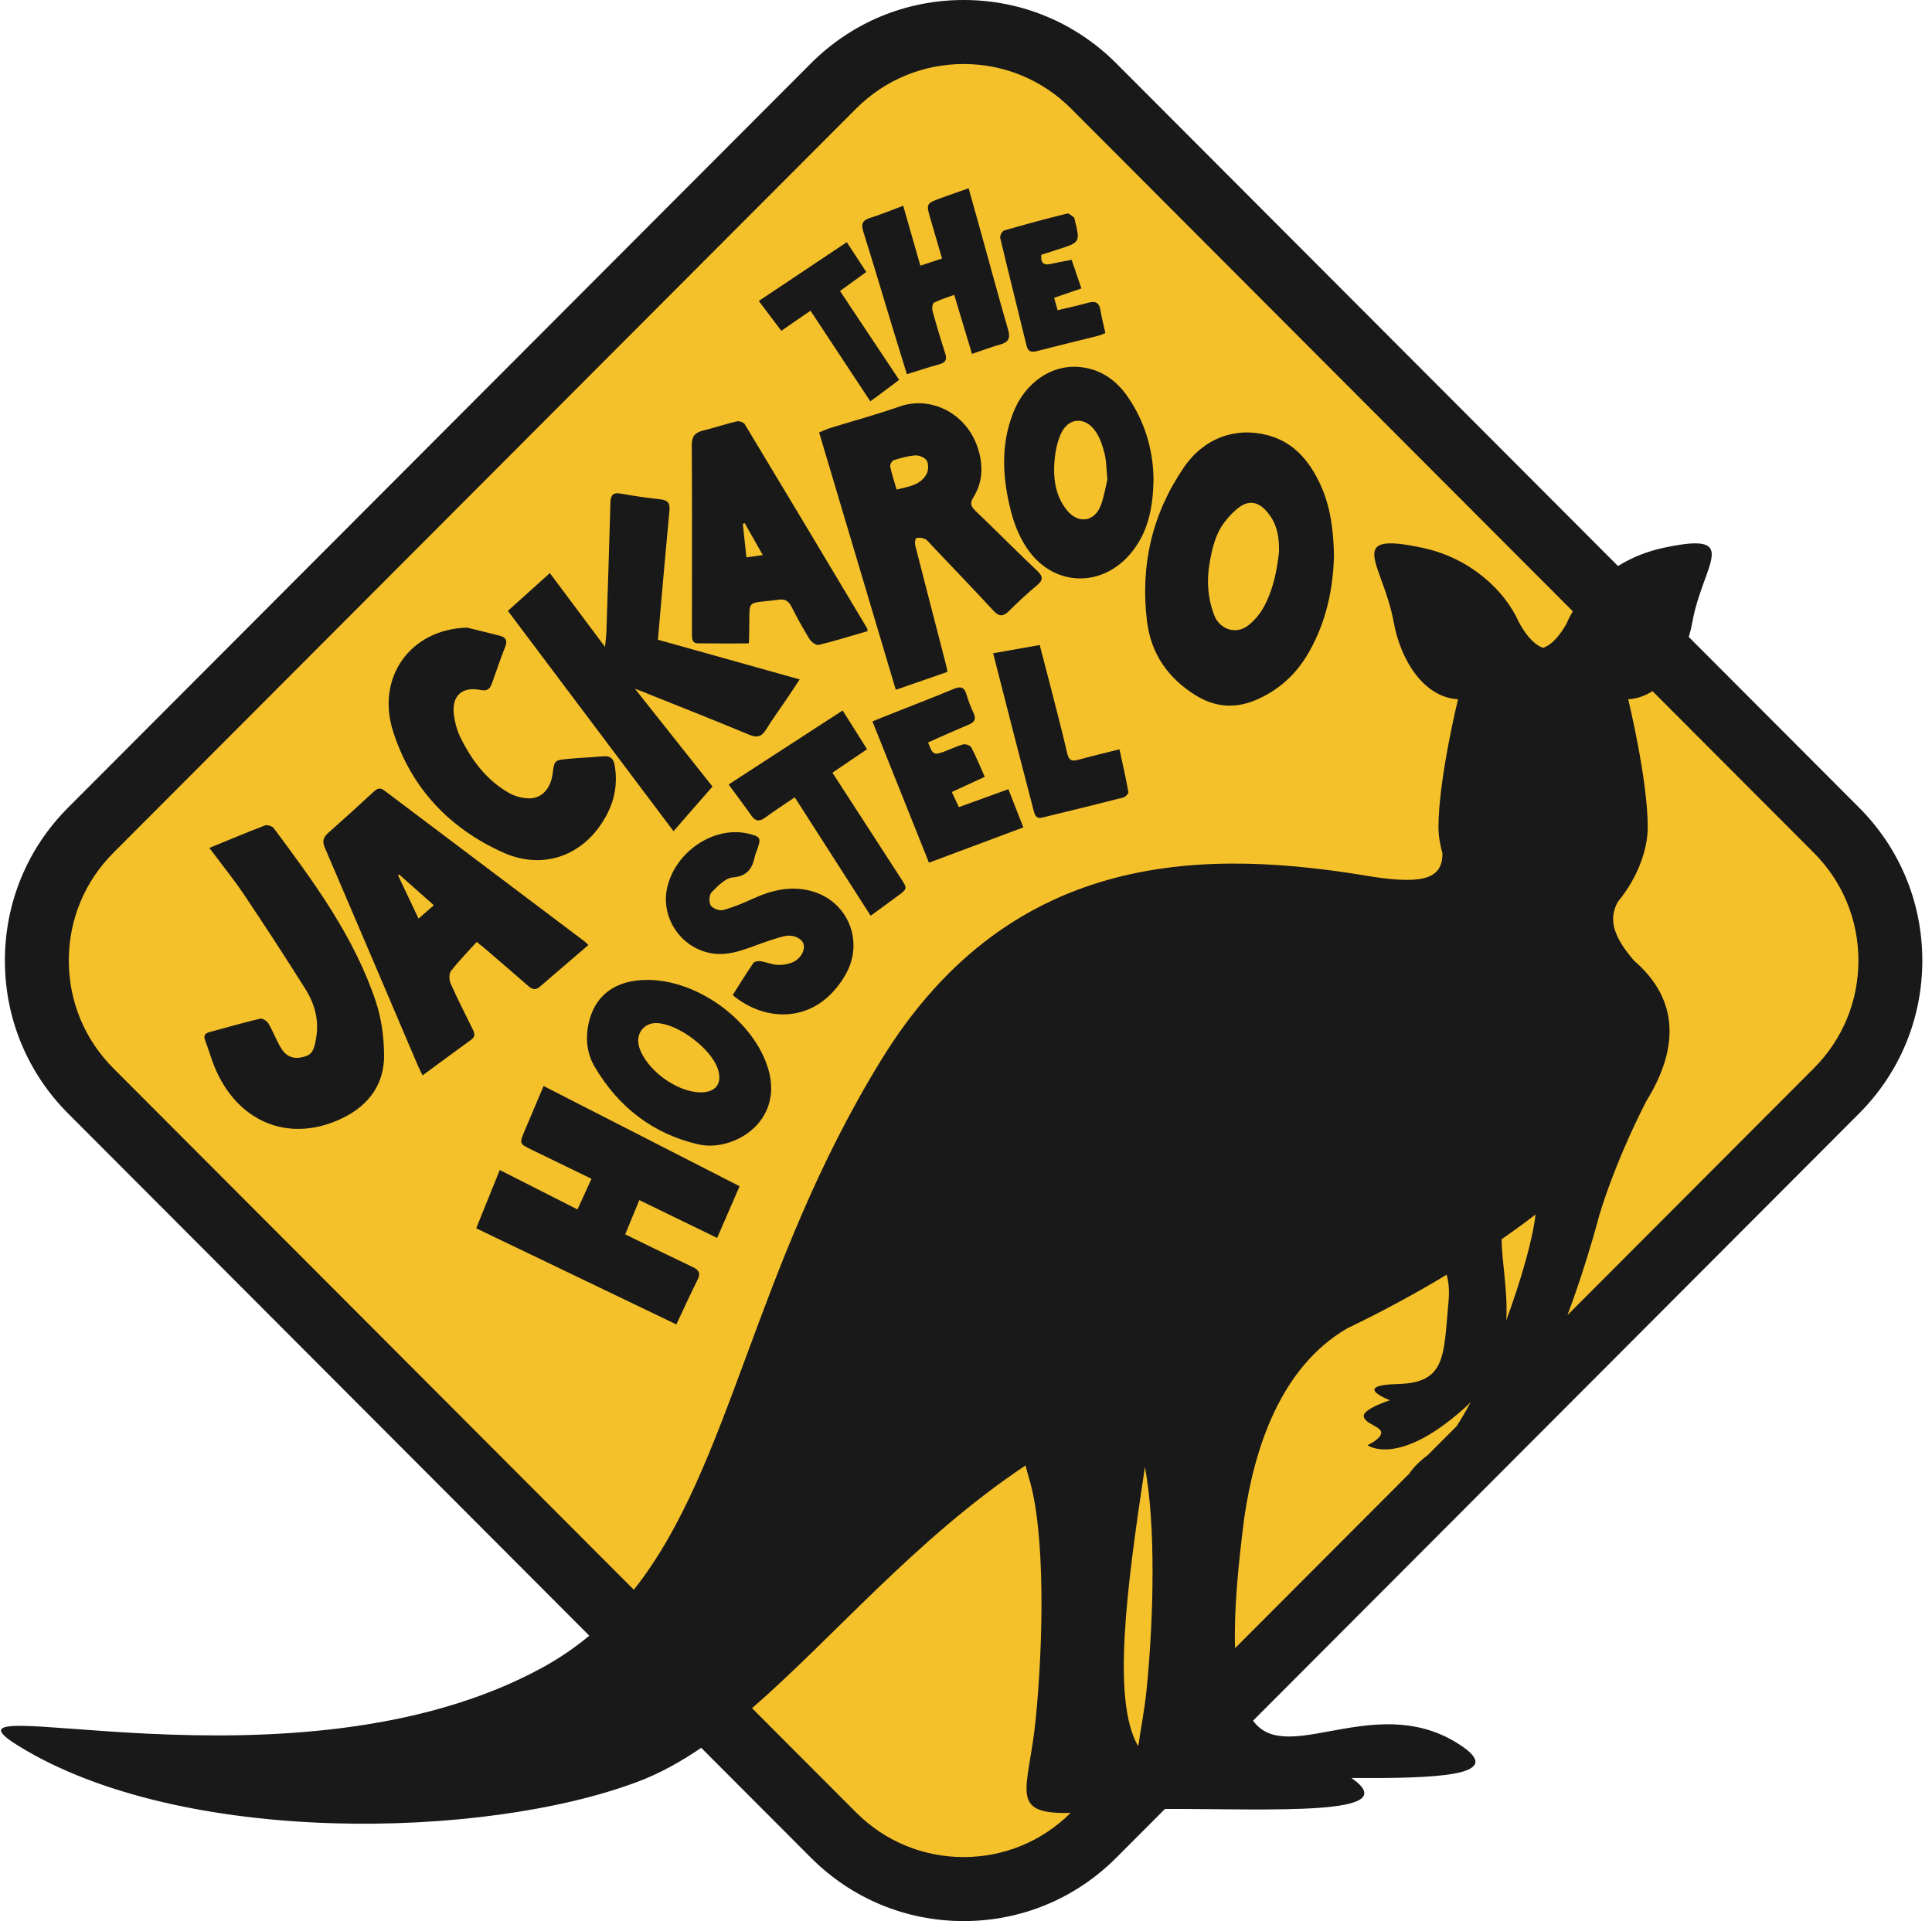
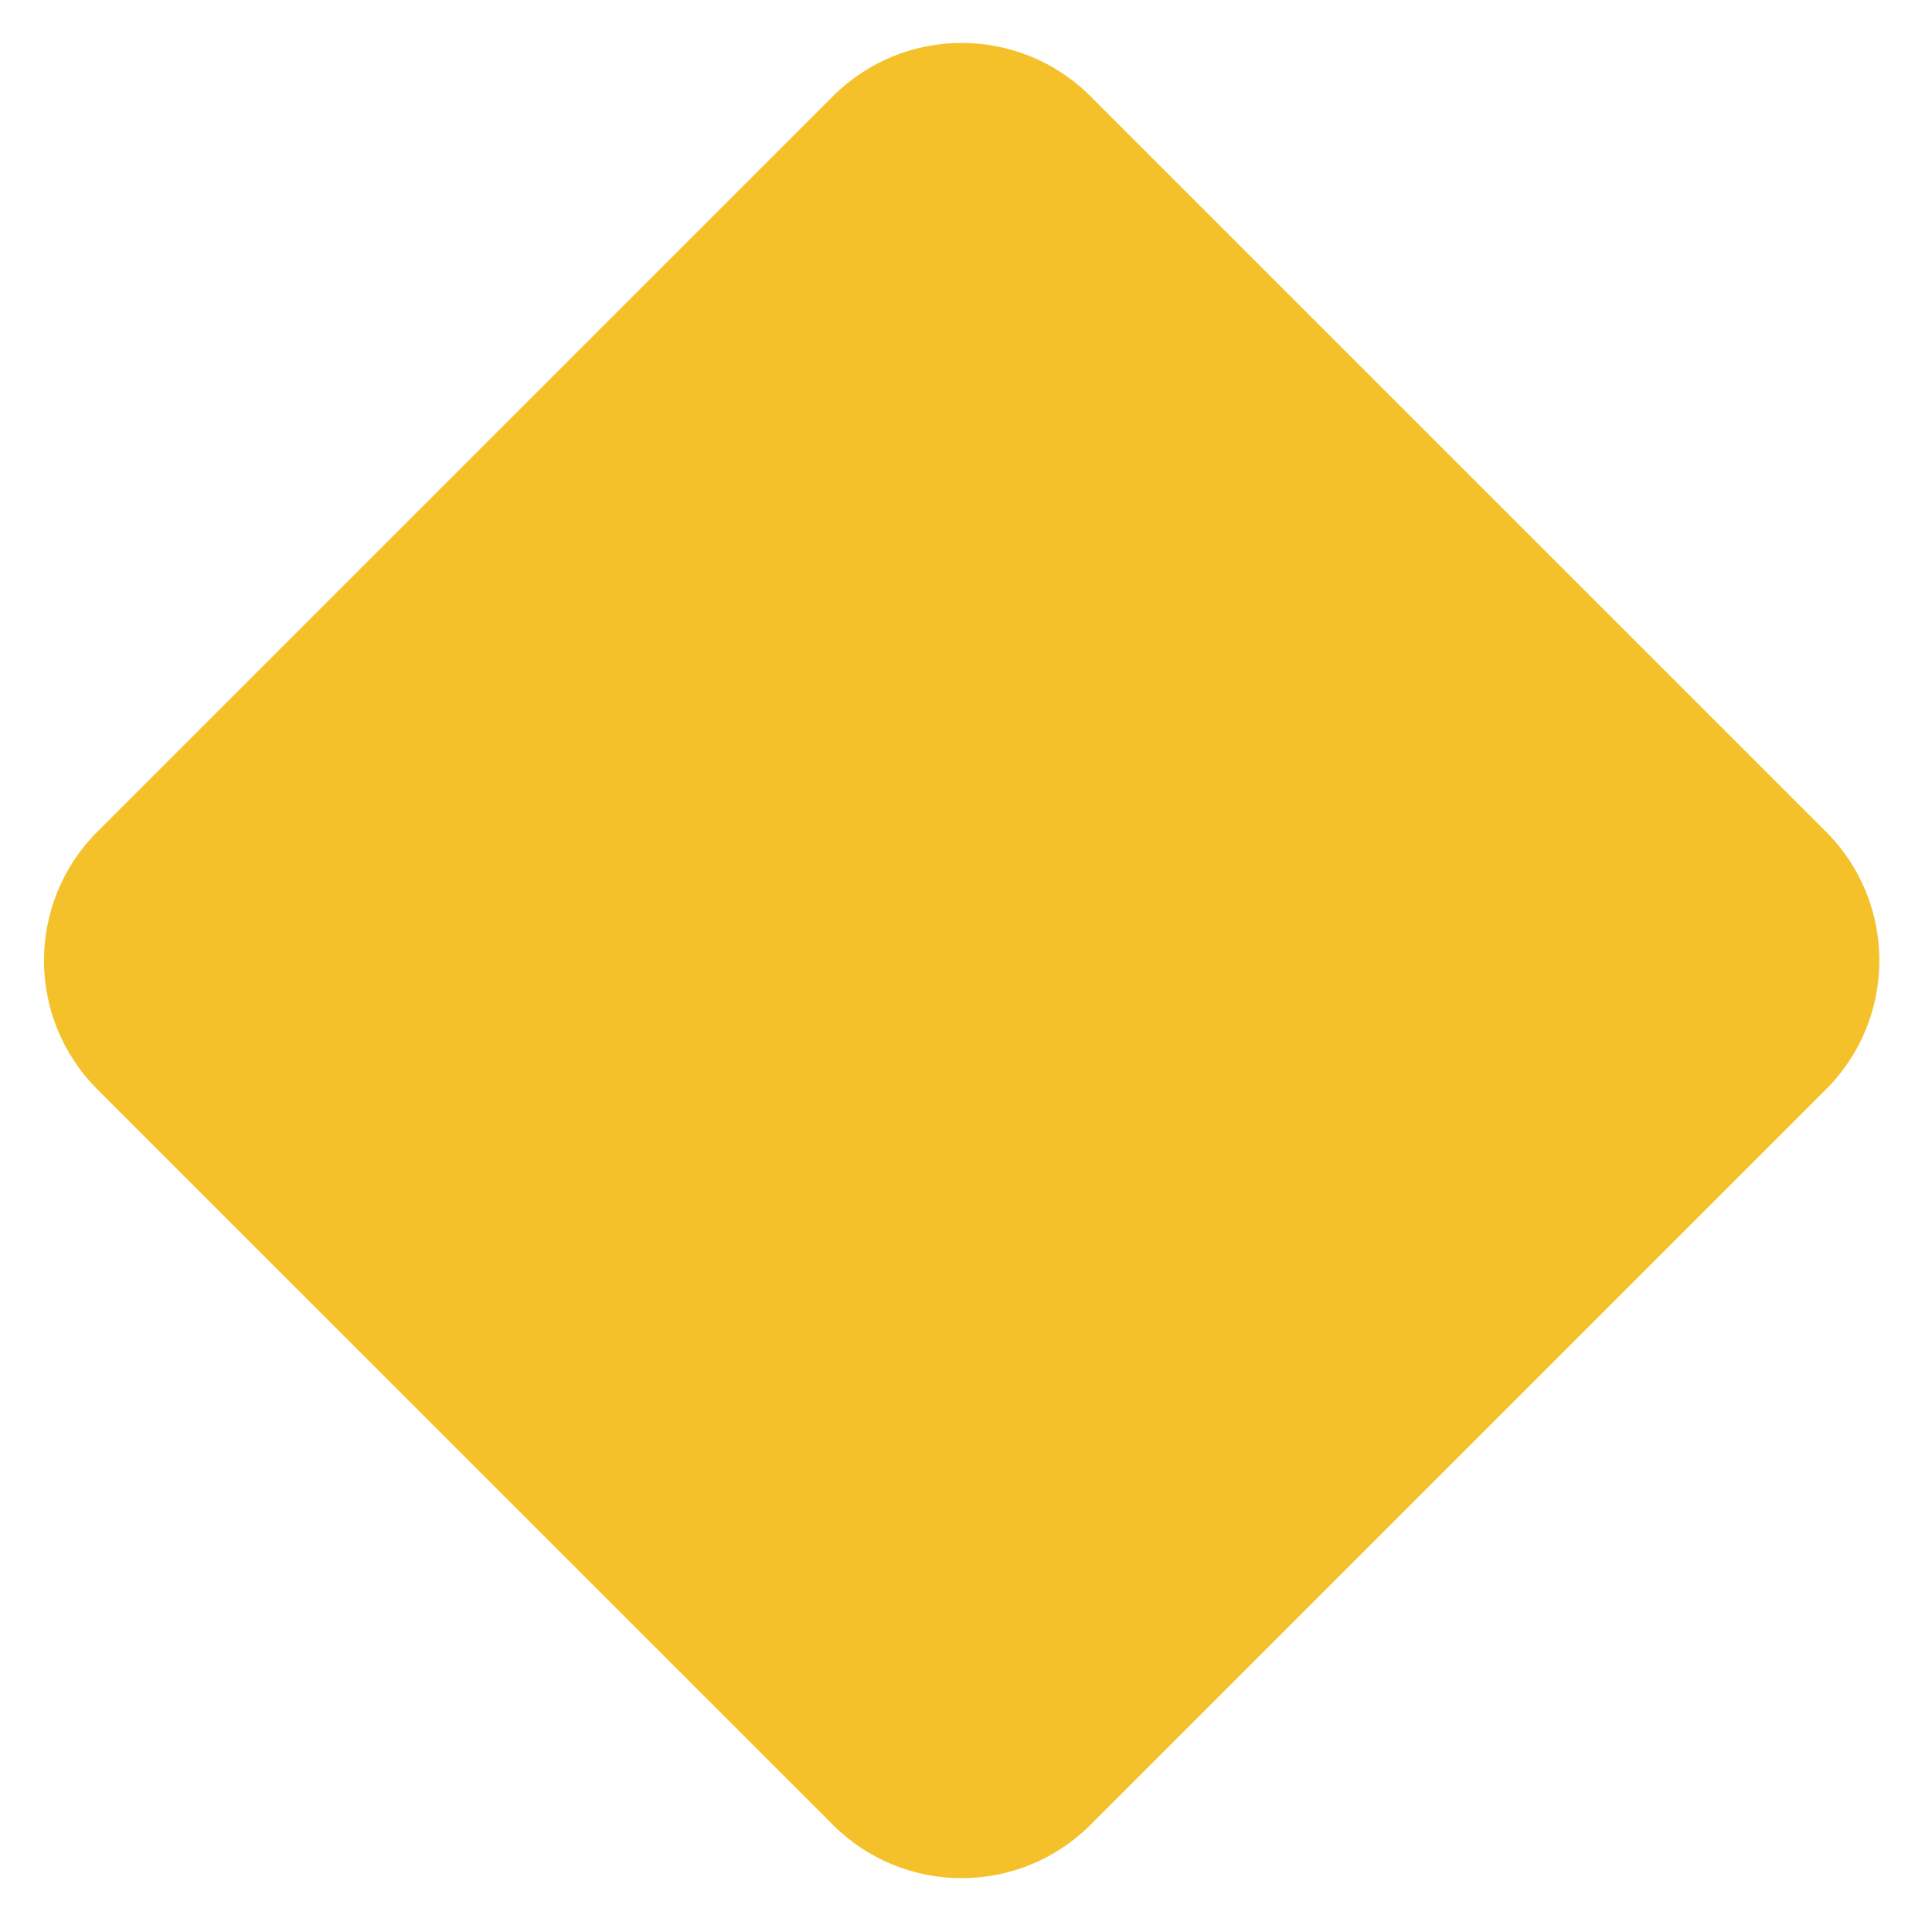
<svg xmlns="http://www.w3.org/2000/svg" width="180" height="179" viewBox="0 0 180 179" fill="none">
  <path fill-rule="evenodd" clip-rule="evenodd" d="M77.596 170.029L9.07 101.502C2.441 94.874 2.441 84.126 9.07 77.498L77.596 8.971C84.225 2.343 94.972 2.343 101.6 8.971L170.127 77.498C176.755 84.126 176.755 94.874 170.127 101.502L101.6 170.029C94.972 176.657 84.225 176.657 77.596 170.029Z" fill="#F5C12B" />
-   <path fill-rule="evenodd" clip-rule="evenodd" d="M72.793 30.823C72.099 29.904 71.425 29.01 70.695 28.043C73.456 26.198 76.145 24.401 78.894 22.564C79.503 23.498 80.076 24.376 80.707 25.344C79.903 25.926 79.126 26.488 78.262 27.113C80.095 29.867 81.914 32.602 83.774 35.396C83.106 35.897 82.484 36.366 81.86 36.831C81.627 37.005 81.39 37.173 81.085 37.394C79.216 34.561 77.387 31.791 75.514 28.951C74.601 29.579 73.741 30.171 72.793 30.823ZM93.187 22.167C93.14 21.968 93.374 21.527 93.556 21.474C95.502 20.908 97.461 20.384 99.427 19.896C99.606 19.852 99.868 20.137 100.085 20.28C100.116 20.301 100.104 20.383 100.117 20.435C100.654 22.578 100.654 22.577 98.551 23.245C98.04 23.408 97.531 23.576 97.019 23.742C96.948 24.446 97.179 24.753 97.89 24.593C98.536 24.447 99.19 24.336 99.841 24.21C100.135 25.071 100.43 25.932 100.752 26.875C99.875 27.177 99.091 27.447 98.21 27.75C98.31 28.102 98.407 28.447 98.537 28.906C99.522 28.668 100.465 28.467 101.391 28.207C102.064 28.019 102.411 28.201 102.527 28.909C102.64 29.6 102.821 30.279 102.988 31.036C102.751 31.127 102.54 31.232 102.316 31.288C100.404 31.768 98.486 32.229 96.575 32.721C96.052 32.855 95.773 32.751 95.636 32.187C94.825 28.846 93.982 25.512 93.187 22.167ZM104.301 69.819C104.594 71.181 104.894 72.484 105.13 73.8C105.156 73.943 104.841 74.261 104.637 74.314C102.123 74.959 99.602 75.576 97.079 76.185C96.525 76.319 96.399 75.91 96.291 75.487C95.711 73.231 95.119 70.978 94.537 68.722C93.876 66.154 93.223 63.585 92.527 60.867C94.028 60.602 95.4 60.361 96.867 60.103C97.192 61.348 97.511 62.543 97.816 63.742C98.365 65.894 98.934 68.042 99.433 70.206C99.587 70.873 99.877 70.953 100.455 70.795C101.678 70.46 102.912 70.168 104.301 69.819ZM83.944 81.861C84.55 82.797 84.548 82.805 83.657 83.469C82.856 84.066 82.045 84.65 81.119 85.327C78.732 81.602 76.397 77.961 74.047 74.293C73.103 74.935 72.191 75.518 71.323 76.16C70.772 76.567 70.385 76.552 69.98 75.969C69.321 75.018 68.618 74.099 67.882 73.097C71.44 70.787 74.927 68.524 78.509 66.198C79.263 67.396 79.991 68.553 80.782 69.811C79.692 70.55 78.632 71.268 77.556 71.998C79.708 75.32 81.828 78.589 83.944 81.861ZM93.949 73.534C94.415 74.724 94.863 75.866 95.344 77.095C92.384 78.202 89.509 79.277 86.549 80.384C84.786 75.974 83.051 71.637 81.283 67.218C81.872 66.981 82.389 66.769 82.909 66.562C84.896 65.774 86.894 65.012 88.865 64.187C89.546 63.902 89.858 64.063 90.056 64.74C90.223 65.31 90.44 65.871 90.694 66.409C90.968 66.988 90.81 67.293 90.234 67.531C88.966 68.055 87.718 68.628 86.468 69.177C86.891 70.326 87.004 70.388 88.003 70.018C88.586 69.802 89.149 69.516 89.746 69.36C89.965 69.303 90.397 69.46 90.494 69.644C90.945 70.502 91.312 71.405 91.749 72.381C90.718 72.858 89.728 73.316 88.682 73.799C88.91 74.293 89.111 74.727 89.332 75.205C90.864 74.65 92.356 74.111 93.949 73.534ZM80.429 21.567C80.213 20.876 80.348 20.528 81.057 20.306C82.059 19.993 83.032 19.587 84.151 19.171C84.698 21.083 85.215 22.892 85.748 24.756C86.446 24.525 87.075 24.316 87.767 24.086C87.398 22.819 87.054 21.628 86.703 20.439C86.268 18.968 86.264 18.965 87.727 18.431C88.533 18.138 89.344 17.86 90.246 17.543C90.643 18.966 91.022 20.313 91.396 21.661C92.236 24.686 93.052 27.719 93.926 30.734C94.154 31.519 93.953 31.888 93.189 32.1C92.334 32.337 91.503 32.657 90.558 32.975C90.011 31.155 89.477 29.381 88.903 27.472C88.243 27.716 87.605 27.906 87.02 28.203C86.876 28.276 86.815 28.728 86.879 28.96C87.244 30.291 87.641 31.614 88.063 32.928C88.243 33.487 88.123 33.779 87.535 33.939C86.549 34.208 85.579 34.535 84.493 34.87C84.081 33.536 83.68 32.253 83.29 30.966C82.338 27.833 81.405 24.693 80.429 21.567ZM78.784 90.799C76.1 95.496 71.296 95.28 68.265 92.717C68.894 91.727 69.512 90.715 70.182 89.739C70.283 89.59 70.632 89.526 70.846 89.558C71.377 89.638 71.891 89.864 72.421 89.902C72.862 89.933 73.346 89.856 73.76 89.696C74.549 89.394 75.015 88.612 74.874 87.998C74.755 87.475 73.923 87.036 73.096 87.228C72.128 87.453 71.189 87.811 70.252 88.151C68.951 88.623 67.67 89.079 66.235 88.816C63.356 88.29 61.466 85.386 62.198 82.542C63.045 79.253 66.599 76.943 69.692 77.671C70.863 77.946 70.935 78.075 70.536 79.187C70.463 79.391 70.374 79.592 70.328 79.802C70.085 80.921 69.633 81.641 68.274 81.755C67.572 81.814 66.866 82.564 66.299 83.138C66.068 83.371 66.031 84.077 66.218 84.366C66.403 84.652 67.031 84.883 67.373 84.792C68.331 84.537 69.259 84.142 70.166 83.729C71.884 82.947 73.638 82.52 75.516 83.005C78.982 83.9 80.558 87.694 78.784 90.799ZM65.265 101.782C63.054 101.769 60.224 99.69 59.559 97.59C59.163 96.34 59.995 95.244 61.276 95.331C63.27 95.466 66.23 97.71 66.867 99.568C67.334 100.932 66.713 101.791 65.265 101.782ZM60.31 91.303C57.284 91.302 55.333 92.786 54.803 95.523C54.541 96.875 54.709 98.214 55.399 99.388C57.602 103.135 60.794 105.638 65.053 106.626C68.265 107.37 73.007 104.588 71.592 99.655C70.331 95.262 65.154 91.305 60.31 91.303ZM102.136 40.294C102.519 40.894 102.757 41.616 102.922 42.316C103.088 43.019 103.081 43.763 103.171 44.699C103.013 45.341 102.874 46.204 102.586 47.014C102.011 48.63 100.463 48.868 99.389 47.524C98.486 46.394 98.181 45.02 98.211 43.633C98.234 42.577 98.397 41.452 98.808 40.49C99.511 38.843 101.167 38.775 102.136 40.294ZM94.392 38.471C93.201 41.508 93.41 44.605 94.192 47.659C94.527 48.965 95.09 50.312 95.891 51.382C98.395 54.724 102.782 54.71 105.407 51.492C107.001 49.538 107.43 47.229 107.47 44.676C107.448 41.985 106.701 39.385 105.129 37.057C104.054 35.465 102.585 34.395 100.618 34.199C97.969 33.935 95.497 35.651 94.392 38.471ZM69.379 48.741C69.919 49.694 70.46 50.647 71.068 51.72C70.514 51.798 70.093 51.858 69.543 51.936C69.428 50.874 69.317 49.846 69.207 48.817C69.264 48.792 69.321 48.766 69.379 48.741ZM64.469 54.98C64.469 56.362 64.472 57.745 64.466 59.127C64.465 59.535 64.494 59.94 65.017 59.946C66.575 59.965 68.135 59.953 69.732 59.953C69.731 59.957 69.781 59.883 69.783 59.807C69.798 59.103 69.811 58.399 69.813 57.694C69.817 56.179 69.814 56.179 71.277 56.023C71.707 55.977 72.138 55.938 72.565 55.876C73.117 55.796 73.466 55.991 73.728 56.507C74.254 57.545 74.814 58.568 75.427 59.556C75.591 59.821 76.044 60.147 76.278 60.09C77.796 59.721 79.29 59.254 80.831 58.808C80.807 58.648 80.814 58.586 80.788 58.543C76.997 52.2 73.207 45.856 69.391 39.529C69.28 39.344 68.854 39.21 68.625 39.264C67.574 39.512 66.549 39.869 65.498 40.12C64.741 40.301 64.444 40.674 64.45 41.481C64.484 45.981 64.468 50.48 64.469 54.98ZM36.633 68.182C34.996 63.094 38.258 58.62 43.517 58.48C44.533 58.73 45.552 58.971 46.565 59.233C47.111 59.373 47.304 59.673 47.072 60.26C46.625 61.392 46.235 62.547 45.827 63.695C45.649 64.197 45.386 64.413 44.79 64.293C43.03 63.937 42.057 64.842 42.292 66.634C42.385 67.348 42.59 68.082 42.907 68.726C43.951 70.849 45.343 72.71 47.443 73.897C47.983 74.201 48.665 74.38 49.284 74.389C50.477 74.408 51.303 73.474 51.485 72.102C51.651 70.853 51.649 70.833 52.898 70.712C54.001 70.606 55.11 70.567 56.214 70.467C56.856 70.409 57.16 70.684 57.267 71.302C57.547 72.911 57.301 74.432 56.553 75.874C54.591 79.65 50.714 81.164 46.871 79.433C41.872 77.182 38.331 73.459 36.633 68.182ZM35.022 93.346C35.541 94.909 35.77 96.633 35.785 98.287C35.809 100.956 34.43 102.915 32.048 104.112C27.226 106.536 22.385 104.769 20.138 99.755C19.73 98.843 19.465 97.868 19.112 96.931C18.942 96.482 19.105 96.278 19.529 96.164C21.097 95.745 22.655 95.291 24.233 94.916C24.451 94.865 24.869 95.124 25.004 95.352C25.429 96.072 25.722 96.87 26.145 97.59C26.666 98.477 27.344 98.721 28.28 98.479C29.096 98.268 29.253 97.844 29.446 96.766C29.752 95.046 29.313 93.52 28.433 92.121C26.576 89.167 24.672 86.241 22.726 83.344C21.748 81.888 20.637 80.52 19.507 79.007C21.326 78.261 22.993 77.557 24.682 76.914C24.902 76.831 25.365 76.976 25.509 77.17C29.266 82.216 33.009 87.289 35.022 93.346ZM50.645 101.189C56.767 104.32 62.804 107.407 68.908 110.529C68.205 112.146 67.53 113.7 66.815 115.346C64.382 114.163 62.011 113.011 59.563 111.822C59.118 112.903 58.7 113.919 58.25 115.011C59.224 115.489 60.139 115.94 61.057 116.385C62.226 116.952 63.396 117.517 64.569 118.074C65.093 118.323 65.3 118.629 65.001 119.225C64.324 120.575 63.7 121.952 63.015 123.404C56.737 120.389 50.596 117.44 44.367 114.449C45.102 112.629 45.816 110.864 46.562 109.017C49.002 110.255 51.359 111.451 53.802 112.69C54.235 111.743 54.655 110.821 55.106 109.835C53.212 108.915 51.363 108.022 49.519 107.121C48.381 106.565 48.379 106.559 48.881 105.36C49.453 103.993 50.035 102.631 50.645 101.189ZM86.314 44.194C85.734 45.212 84.637 45.341 83.537 45.615C83.32 44.871 83.086 44.185 82.938 43.481C82.901 43.304 83.098 42.935 83.26 42.884C83.924 42.675 84.612 42.472 85.3 42.433C85.656 42.413 86.204 42.65 86.353 42.935C86.527 43.266 86.504 43.86 86.314 44.194ZM91.341 42.682C90.614 38.708 86.897 36.792 83.829 37.871C81.688 38.625 79.49 39.216 77.321 39.89C76.993 39.992 76.682 40.146 76.316 40.296C78.704 48.312 81.072 56.262 83.459 64.275C85.133 63.694 86.682 63.156 88.277 62.602C88.221 62.335 88.187 62.128 88.134 61.925C87.178 58.227 86.216 54.531 85.274 50.83C85.218 50.61 85.272 50.167 85.364 50.142C85.613 50.072 85.944 50.101 86.177 50.219C86.43 50.347 86.615 50.614 86.819 50.83C88.74 52.854 90.672 54.868 92.569 56.915C93.075 57.459 93.456 57.469 93.978 56.954C94.827 56.118 95.699 55.3 96.613 54.538C97.2 54.049 97.193 53.721 96.641 53.196C94.698 51.348 92.807 49.444 90.872 47.588C90.452 47.186 90.353 46.885 90.682 46.353C91.378 45.233 91.58 43.992 91.341 42.682ZM38.996 85.594C38.385 84.303 37.734 82.931 37.084 81.558C37.121 81.534 37.157 81.51 37.194 81.486C38.254 82.426 39.314 83.366 40.419 84.346C39.913 84.79 39.458 85.188 38.996 85.594ZM41.986 91.638C41.84 91.309 41.82 90.731 42.015 90.478C42.741 89.541 43.581 88.691 44.416 87.765C44.742 88.03 45.038 88.258 45.321 88.502C46.615 89.615 47.909 90.729 49.194 91.852C49.535 92.149 49.855 92.317 50.261 91.967C51.757 90.678 53.258 89.396 54.825 88.052C54.637 87.879 54.546 87.78 54.441 87.7C48.231 83.021 42.019 78.346 35.815 73.661C35.424 73.365 35.165 73.447 34.836 73.751C33.422 75.056 31.999 76.352 30.559 77.627C30.108 78.027 30.013 78.4 30.26 78.975C33.166 85.747 36.048 92.528 38.94 99.306C39.062 99.592 39.21 99.867 39.372 100.2C40.936 99.05 42.414 97.955 43.903 96.875C44.32 96.573 44.214 96.254 44.032 95.885C43.336 94.476 42.622 93.074 41.986 91.638ZM62.749 77.448C57.576 70.567 52.471 63.776 47.317 56.918C48.614 55.752 49.873 54.619 51.229 53.399C52.928 55.673 54.587 57.893 56.366 60.273C56.422 59.69 56.483 59.281 56.497 58.871C56.629 54.862 56.759 50.853 56.872 46.844C56.891 46.155 57.094 45.852 57.854 45.993C59.075 46.221 60.309 46.388 61.544 46.528C62.24 46.607 62.438 46.902 62.371 47.6C61.992 51.564 61.656 55.531 61.296 59.604C65.708 60.84 70.046 62.055 74.505 63.304C74.064 63.971 73.687 64.551 73.3 65.124C72.663 66.067 71.984 66.983 71.39 67.952C70.977 68.624 70.572 68.782 69.801 68.46C66.532 67.094 63.234 65.799 59.947 64.479C59.755 64.402 59.562 64.328 59.15 64.167C61.642 67.311 63.989 70.271 66.382 73.289C65.179 74.666 63.997 76.02 62.749 77.448ZM112.68 52.567C112.914 51.164 113.219 49.787 114.1 48.635C114.49 48.126 114.946 47.637 115.46 47.26C116.335 46.618 117.187 46.752 117.917 47.543C118.785 48.483 119.196 49.599 119.164 51.379C119.012 52.832 118.706 54.764 117.772 56.508C117.413 57.18 116.878 57.822 116.275 58.285C115.125 59.167 113.615 58.642 113.106 57.278C112.535 55.749 112.411 54.181 112.68 52.567ZM106.867 57.913C107.244 60.935 108.835 63.199 111.397 64.787C113.174 65.889 115.038 66.056 116.98 65.236C119.185 64.305 120.838 62.757 121.997 60.685C123.551 57.907 124.218 54.892 124.284 51.709C124.228 49.437 123.974 47.182 122.985 45.081C121.969 42.917 120.519 41.184 118.094 40.548C115.084 39.759 112.155 40.832 110.295 43.555C107.335 47.886 106.219 52.706 106.867 57.913ZM168.995 99.535L146.037 122.539C146.867 120.323 147.65 117.96 148.351 115.562L148.351 115.563L148.358 115.54C148.583 114.768 148.8 113.992 149.008 113.216C150.357 108.816 152.221 104.866 153.384 102.599C156.332 97.835 156.562 93.223 152.229 89.501C152.229 89.5 152.229 89.5 152.229 89.5C150.391 87.355 149.79 85.723 150.734 84.022C151.032 83.666 151.307 83.293 151.562 82.909C151.565 82.905 151.568 82.901 151.571 82.898L151.569 82.898C152.803 81.033 153.516 78.901 153.516 77.058C153.516 72.619 151.698 65.165 151.698 65.165L151.691 65.156C152.517 65.107 153.276 64.836 153.959 64.399L168.995 79.465C171.67 82.145 173.144 85.709 173.144 89.5C173.144 93.291 171.67 96.855 168.995 99.535ZM115.93 141.385C116.858 135.106 119.203 127.469 125.501 123.779C128.601 122.295 131.749 120.605 134.784 118.773C134.983 119.496 135.044 120.32 134.955 121.277C134.49 126.28 134.763 128.84 130.272 128.956C125.781 129.073 129.497 130.469 129.497 130.469C129.497 130.469 126.942 131.284 127.059 131.982C127.175 132.68 128.684 132.912 128.684 133.494C128.684 134.076 127.407 134.658 127.407 134.658C127.407 134.658 130.194 136.752 136.349 131.284C136.584 131.074 136.804 130.864 137.014 130.651C136.574 131.485 136.136 132.24 135.709 132.889L133.022 135.581C132.202 136.19 131.642 136.785 131.303 137.303L115.069 153.569C114.955 150.23 115.327 146.062 115.93 141.385ZM79.761 168.877L70.063 159.16C77.623 152.617 85.282 143.403 95.549 136.542C95.657 136.984 95.758 137.36 95.849 137.656C97.401 142.687 97.218 152.933 96.488 160.251C95.836 166.782 93.852 169.076 99.748 168.919C97.077 171.572 93.54 173.034 89.777 173.034C85.993 173.034 82.436 171.557 79.761 168.877ZM106.836 157.324C106.614 159.544 106.239 161.274 106.072 162.585L106.006 162.651C103.634 158.412 104.89 148.452 106.669 136.683C107.698 142.104 107.481 150.856 106.836 157.324ZM139.906 115.463C140.992 114.711 142.047 113.943 143.064 113.164C142.802 115.454 141.731 119.231 140.336 123.022C140.496 120.235 139.91 117.577 139.906 115.463ZM6.41 89.5C6.41 85.709 7.883 82.145 10.558 79.465L79.761 10.123C82.436 7.443 85.993 5.966 89.777 5.966C93.56 5.966 97.117 7.443 99.792 10.123L146.531 56.956C146.311 57.331 146.121 57.706 145.965 58.077C145.693 58.583 144.848 60.002 143.767 60.365C142.445 59.921 141.476 57.896 141.476 57.896L141.475 57.897C140.208 55.067 137.036 52.011 132.573 51.052C125.137 49.454 128.855 52.507 129.847 57.968C130.505 61.594 132.693 64.983 135.842 65.157L135.836 65.165C135.836 65.165 134.019 72.619 134.019 77.058C134.019 77.842 134.15 78.679 134.393 79.525C134.381 81.782 132.776 82.414 128.021 81.714C112.766 79.112 94.347 78.824 82.094 98.774C70.163 118.201 68.126 136.674 59.053 148.127L10.558 99.535C7.883 96.855 6.41 93.291 6.41 89.5ZM179.098 89.5C179.098 84.115 177.005 79.053 173.205 75.246L157.341 59.35C157.476 58.898 157.587 58.435 157.671 57.968C158.663 52.507 162.38 49.454 154.945 51.052C153.376 51.389 151.967 51.986 150.744 52.74L104.002 5.905C100.203 2.097 95.15 0 89.777 0C84.403 0 79.351 2.097 75.551 5.904L6.348 75.246C2.548 79.053 0.456 84.115 0.456 89.5C0.456 94.885 2.548 99.947 6.348 103.754L54.904 152.407C53.58 153.51 52.129 154.506 50.523 155.385C27.416 168.017 -7.871 156.745 1.71 162.669C16.858 172.035 45.112 171.425 59.459 166C61.469 165.24 63.413 164.165 65.33 162.855L75.551 173.096C79.351 176.903 84.403 179 89.777 179C95.15 179 100.203 176.903 104.002 173.096L108.539 168.55C118.384 168.534 131.093 169.262 125.913 165.668C133.668 165.713 140.277 165.504 136.234 162.721C128.656 157.507 120.439 164.276 117.061 160.709C116.95 160.591 116.846 160.462 116.744 160.328L173.205 103.754C177.005 99.947 179.098 94.885 179.098 89.5Z" fill="#1A1919" />
</svg>